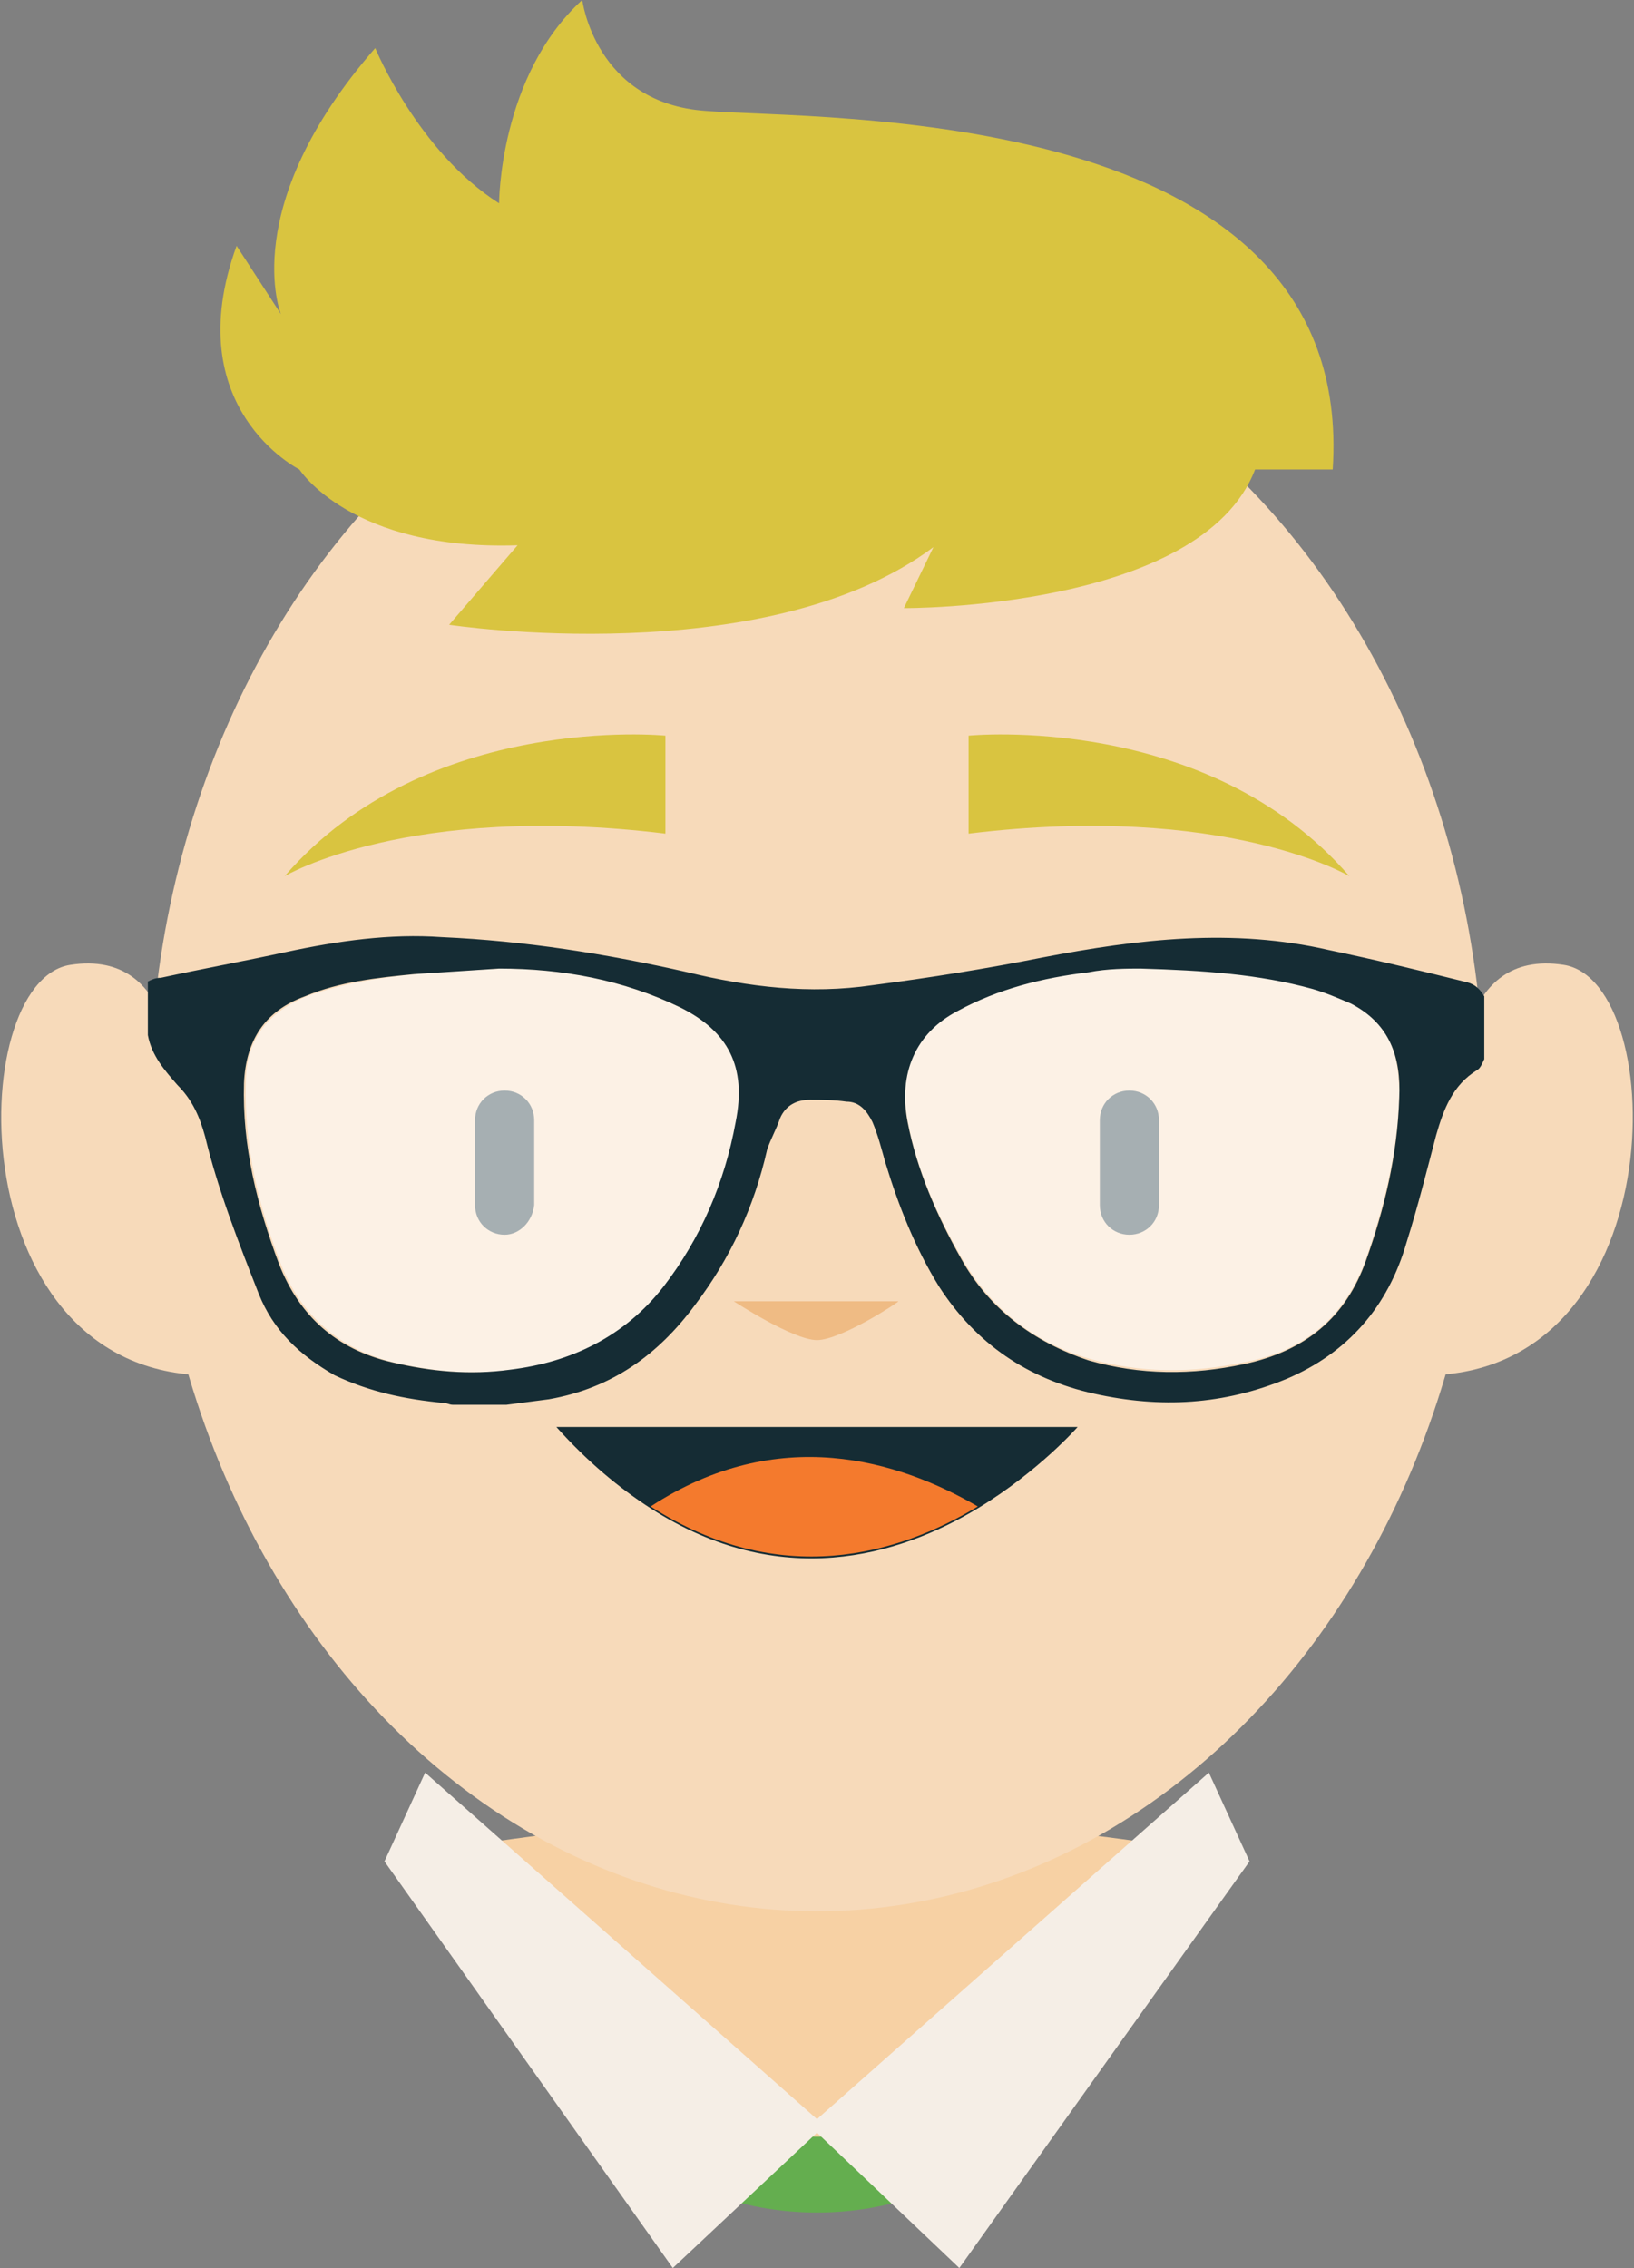
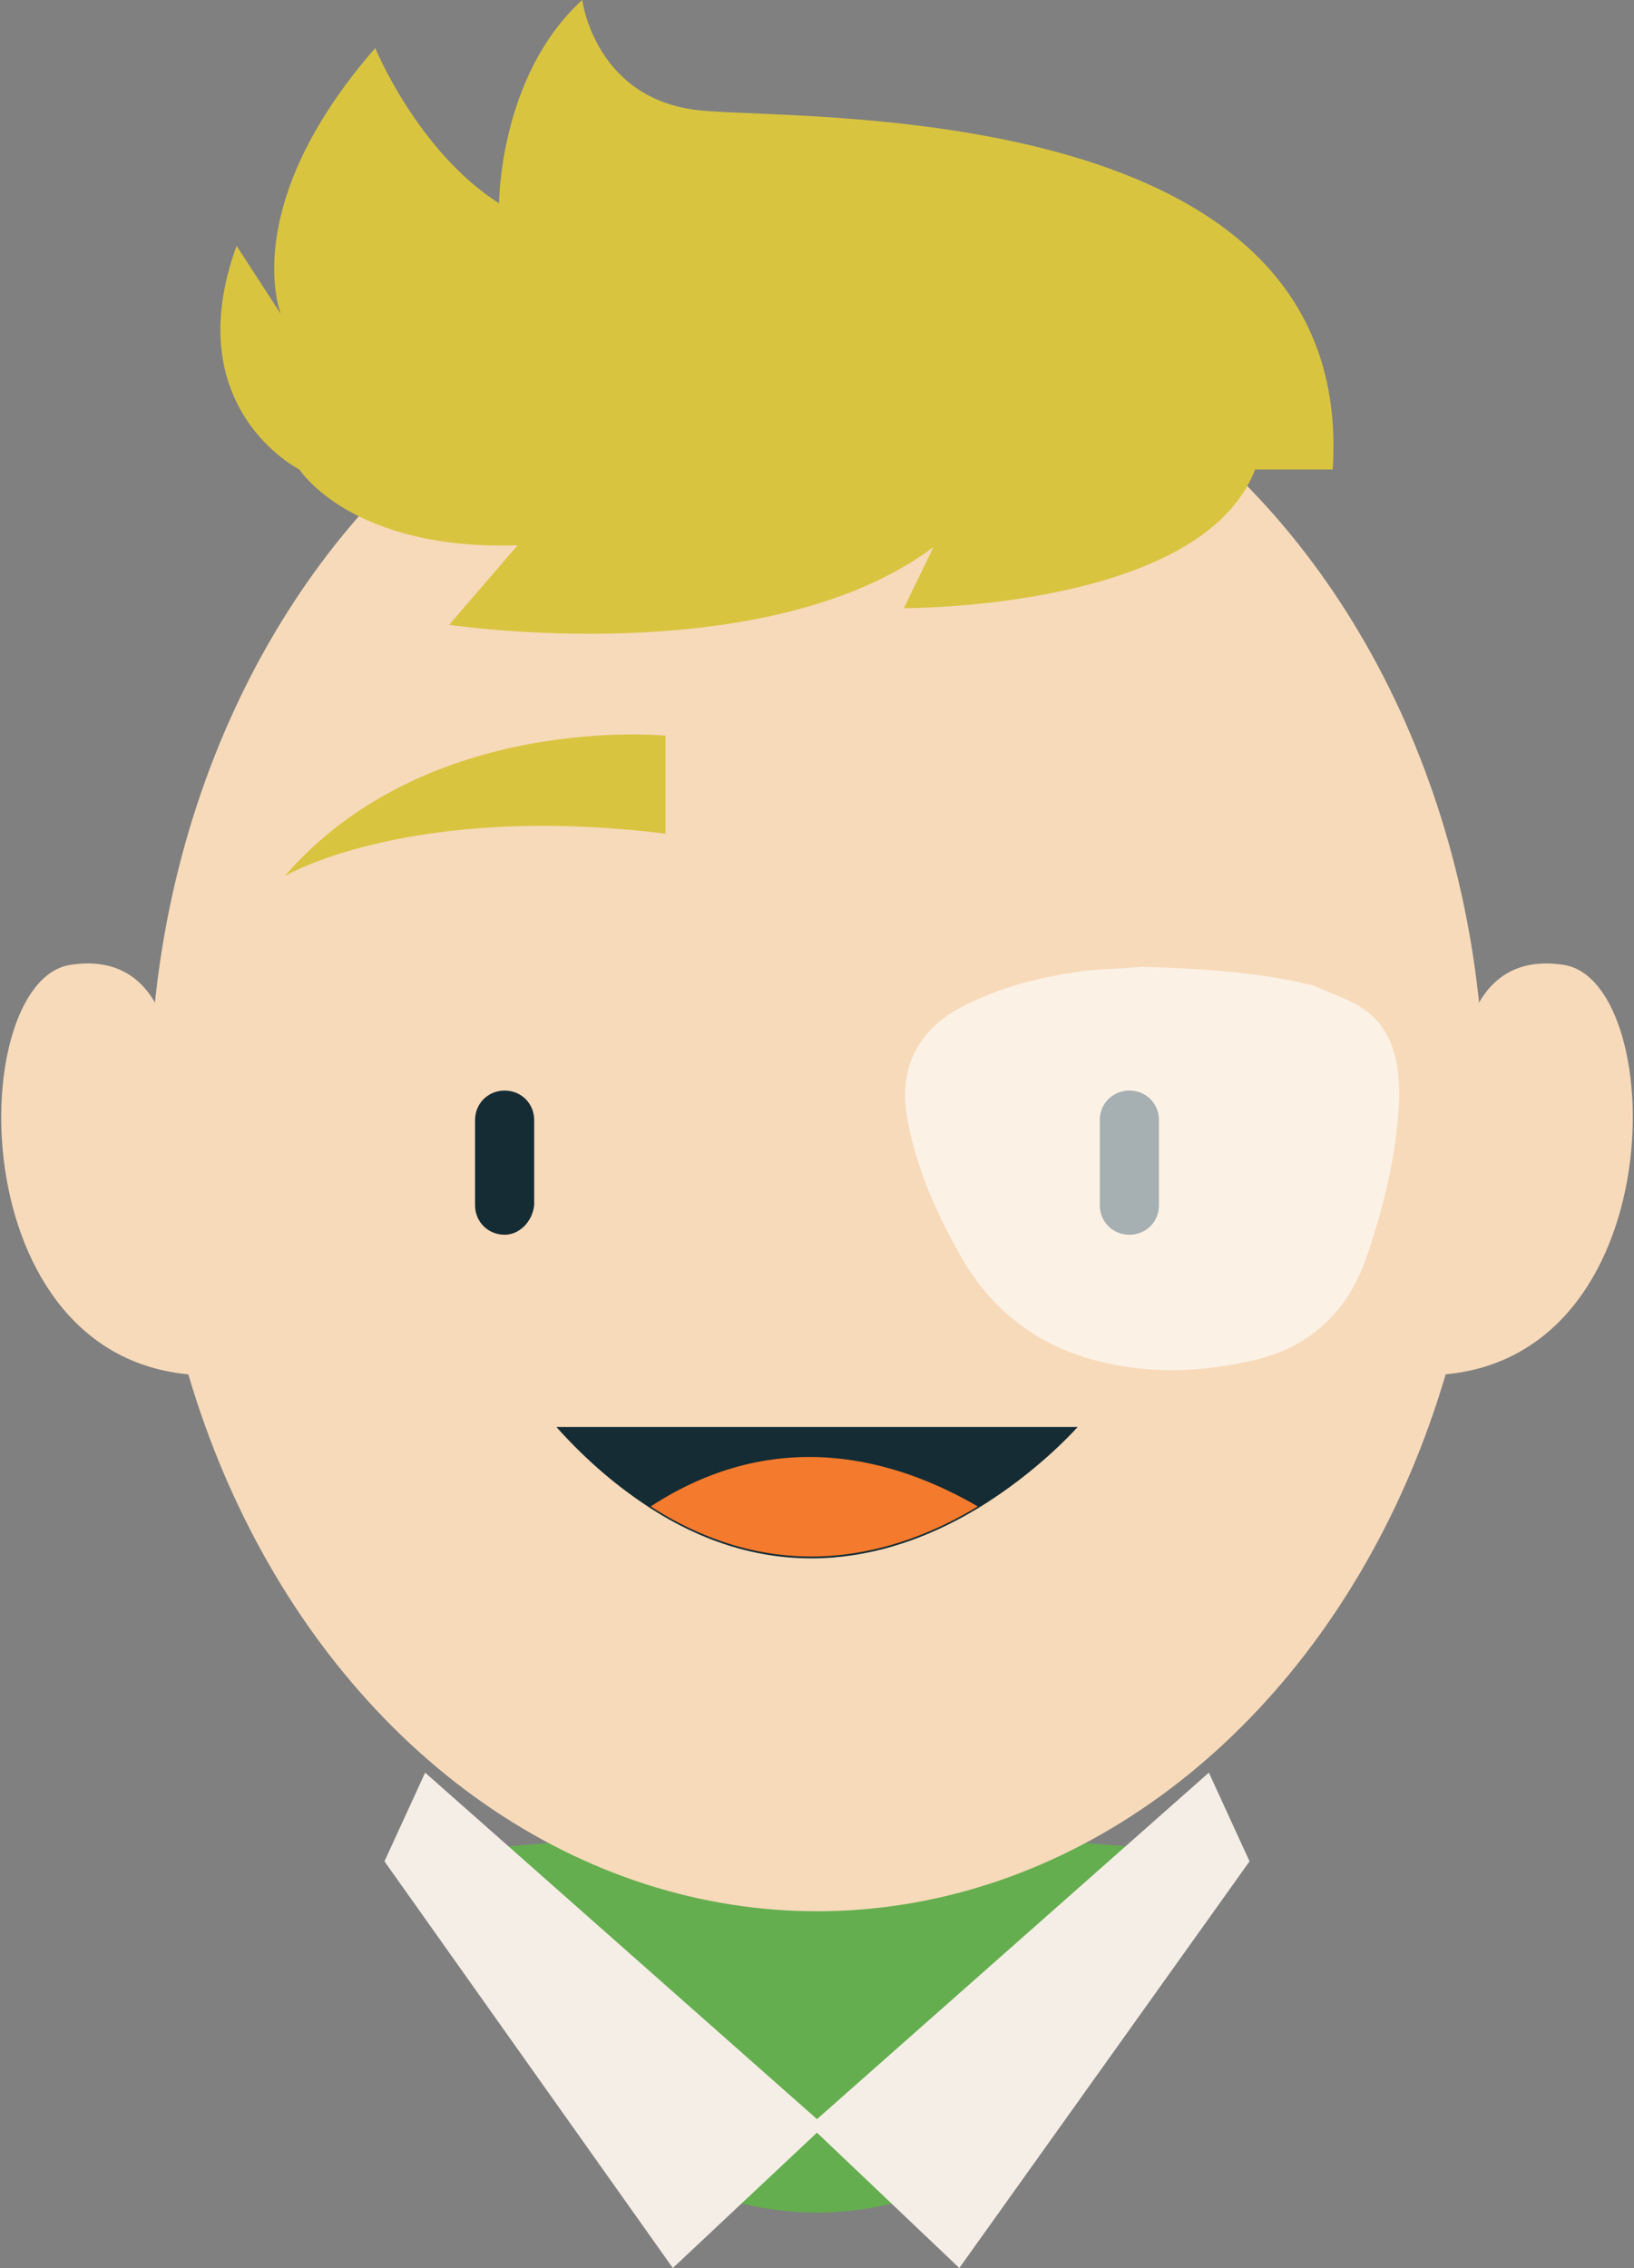
<svg xmlns="http://www.w3.org/2000/svg" version="1.1" x="0px" y="0px" width="88.4px" height="122.7px" viewBox="0 0 88.4 122.7" style="enable-background:new 0 0 88.4 122.7;" xml:space="preserve">
  <rect x="0" y="0" width="88.4" height="122.7" fill="#808080" stroke="none" />
  <g id="PH_iné">
</g>
  <g id="prst">
</g>
  <g id="učiteľ">
</g>
  <g id="žiak">
    <g>
      <g>
        <path style="fill:#F7DABA;" d="M9.4,58.6c0,0,0.2-7.3-5.6-6.4c-5.8,0.9-6,22.5,7.8,22.2" />
        <path style="fill:#F7DABA;" d="M79,58.6c0,0-0.2-7.3,5.6-6.4c5.8,0.9,6,22.5-7.8,22.2" />
      </g>
      <path style="fill:#64AE4F;" d="M44.2,98.5l-21.7,1.8c0,0,6.7,19.4,21.7,19.4s21.7-19.4,21.7-19.4L44.2,98.5z" />
-       <path style="fill:#F7D1A4;" d="M64.2,100c-2.8,5.7-9.3,15.6-20,15.6c-10.7,0-17.2-10-20-15.6c6.5-1,12.7-1.6,12.7-1.6h14.6    C51.5,98.5,57.8,99,64.2,100z" />
      <g>
        <polygon style="fill:#F5EEE6;" points="44.6,115 36.4,122.7 20.8,100.7 23,95.9    " />
        <polygon style="fill:#F5EEE6;" points="43.8,115 51.9,122.7 67.6,100.7 65.4,95.9    " />
      </g>
      <ellipse style="fill:#F7DABA;" cx="44.2" cy="59.7" rx="36.1" ry="43.7" />
      <path style="fill:#152C34;" d="M58.3,77.2c0,0-2.1,2.4-5.4,4.4c-4.3,2.6-10.7,4.5-17.7,0c-1.7-1.1-3.4-2.5-5.1-4.4H58.3z" />
      <path style="fill:#F47A2D;" d="M52.9,81.5c-4.3,2.6-10.7,4.5-17.7,0C42.1,77,48.6,79,52.9,81.5z" />
      <g>
        <g id="XMLID_3_">
          <g>
            <path style="fill:#152C34;" d="M27.3,66.8L27.3,66.8c-0.9,0-1.6-0.7-1.6-1.6v-4.6c0-0.9,0.7-1.6,1.6-1.6l0,0       c0.9,0,1.6,0.7,1.6,1.6v4.6C28.8,66.1,28.1,66.8,27.3,66.8z" />
            <path style="fill:#152C34;" d="M61.1,66.8L61.1,66.8c-0.9,0-1.6-0.7-1.6-1.6v-4.6c0-0.9,0.7-1.6,1.6-1.6l0,0       c0.9,0,1.6,0.7,1.6,1.6v4.6C62.7,66.1,62,66.8,61.1,66.8z" />
          </g>
-           <path style="opacity:0.62;fill:#FFFFFF;" d="M36.8,54.5c2.7,1.3,3.7,3.2,3.1,6.2c-0.7,3.2-1.9,6.2-3.9,8.9      c-2.1,2.7-4.9,4.1-8.3,4.5c-2.2,0.3-4.3,0.1-6.4-0.4c-2.9-0.7-5-2.5-6.1-5.3c-1.2-3.1-2-6.4-1.9-9.8c0-2.3,1.1-3.8,3.3-4.7      c1.9-0.7,3.9-1,5.9-1.2c1.5-0.2,3-0.2,4.6-0.3C30.4,52.4,33.7,53,36.8,54.5z" />
          <path style="opacity:0.62;fill:#FFFFFF;" d="M73.1,54.2c2.1,1,2.6,2.9,2.6,5.1c-0.1,3-0.8,5.9-1.8,8.8c-1.1,3.1-3.3,5-6.6,5.6      c-2.8,0.6-5.6,0.6-8.4-0.2c-3-0.9-5.3-2.7-6.9-5.5c-1.3-2.3-2.4-4.7-2.9-7.4c-0.5-2.6,0.4-4.7,2.7-6c2.2-1.2,4.6-1.8,7.1-2.1      c1.1-0.1,2.1-0.1,2.8-0.2c3.4,0.1,6.4,0.3,9.3,1C71.7,53.6,72.5,53.9,73.1,54.2z" />
-           <path style="fill:#152C34;" d="M56.4,51.8c5.2-1,10.3-1.6,15.5-0.4c2.4,0.5,4.9,1.1,7.3,1.7c0.5,0.1,0.8,0.3,1.1,0.8      c0,1.1,0,2.2,0,3.4c-0.1,0.2-0.2,0.5-0.4,0.6c-1.3,0.8-1.8,2.1-2.2,3.5c-0.5,1.9-1,3.9-1.6,5.8c-1,3.5-3.2,6-6.5,7.4      c-3.4,1.4-6.8,1.6-10.4,0.8c-3.6-0.8-6.4-2.7-8.4-5.8c-1.3-2.1-2.2-4.4-2.9-6.7c-0.2-0.7-0.4-1.5-0.7-2.2      c-0.3-0.6-0.7-1.1-1.4-1.1c-0.7-0.1-1.3-0.1-2-0.1c-0.7,0-1.3,0.3-1.6,1c-0.2,0.6-0.5,1.1-0.7,1.7c-0.7,3.1-2,5.9-3.9,8.4      c-2,2.7-4.5,4.5-7.9,5.1c-0.8,0.1-1.5,0.2-2.3,0.3c-1,0-1.9,0-2.9,0c-0.2,0-0.3-0.1-0.5-0.1c-2.1-0.2-4-0.6-5.9-1.5      C16.2,73.3,14.8,72,14,70c-1.1-2.8-2.2-5.6-2.9-8.5c-0.3-1.1-0.7-2-1.5-2.8c-0.7-0.8-1.4-1.6-1.6-2.7c0-1,0-1.9,0-2.9      c0.2-0.1,0.4-0.2,0.7-0.2c2.3-0.5,4.5-0.9,6.8-1.4c2.8-0.6,5.6-1,8.4-0.8c4.5,0.2,8.9,0.9,13.3,1.9c3.3,0.8,6.6,1.2,10,0.7      C50.3,52.9,53.4,52.4,56.4,51.8z M61.7,52.4c-0.7,0-1.8,0-2.8,0.2c-2.5,0.3-4.9,0.9-7.1,2.1c-2.3,1.2-3.2,3.4-2.7,6      c0.5,2.6,1.6,5.1,2.9,7.4c1.5,2.7,3.9,4.5,6.9,5.5c2.8,0.8,5.6,0.8,8.4,0.2c3.3-0.7,5.5-2.5,6.6-5.6c1-2.8,1.7-5.7,1.8-8.8      c0.1-2.2-0.5-4-2.6-5.1c-0.7-0.3-1.4-0.6-2.1-0.8C68.1,52.7,65.1,52.5,61.7,52.4z M36.8,54.5c-3.1-1.5-6.4-2.1-9.8-2.1      c-1.5,0.1-3,0.2-4.6,0.3c-2,0.2-4,0.4-5.9,1.2c-2.2,0.8-3.2,2.4-3.3,4.7c-0.1,3.4,0.7,6.6,1.9,9.8c1.1,2.8,3.1,4.6,6.1,5.3      c2.1,0.5,4.2,0.7,6.4,0.4c3.3-0.4,6.2-1.8,8.3-4.5c2-2.6,3.3-5.6,3.9-8.9C40.4,57.7,39.4,55.8,36.8,54.5z" />
        </g>
      </g>
      <g>
        <path style="fill:#D9C440;" d="M15.4,47.4c0,0,6.7-4,20.6-2.3v-5.3C36,39.8,23.1,38.5,15.4,47.4z" />
-         <path style="fill:#D9C440;" d="M73,47.4c0,0-6.7-4-20.6-2.3v-5.3C52.4,39.8,65.3,38.5,73,47.4z" />
      </g>
      <path style="fill:#D9C440;" d="M38.2,6c-6-0.4-6.7-6-6.7-6C27,4.1,27,11,27,11c-4.4-2.8-6.7-8.4-6.7-8.4    C12.8,11.2,15.2,17,15.2,17l-2.4-3.7c-3.2,8.8,3.4,12.1,3.4,12.1s2.8,4.4,11.8,4.1l-3.7,4.3c0,0,17.1,2.6,26.2-4.2l-1.6,3.3    c0,0,16.1,0.1,19-7.5h4.2C73.4,5.5,44.2,6.5,38.2,6z" />
-       <path style="fill:#EFBB84;" d="M44.2,72.5c-1.3,0-4.5-2.1-4.5-2.1h8.9C48.7,70.4,45.5,72.5,44.2,72.5z" />
    </g>
  </g>
  <g id="dvere">
</g>
  <g id="krk">
</g>
  <g id="more_času">
</g>
  <g id="trezor">
</g>
  <g id="_x31_5_min">
</g>
  <g id="fun">
</g>
  <g id="peniaze">
</g>
  <g id="večera">
</g>
  <g id="obed">
</g>
  <g id="prasiatko">
</g>
  <g id="oblak">
</g>
  <g id="trofej">
</g>
  <g id="skola">
</g>
  <g id="online_PC">
</g>
  <g id="stats_x2C__vitaz">
</g>
  <g id="šetrí_čas">
</g>
  <g id="investice_na_život">
</g>
  <g id="sústredenosť">
</g>
  <g id="online">
</g>
  <g id="doma_i_škola">
</g>
  <g id="administrace">
</g>
</svg>